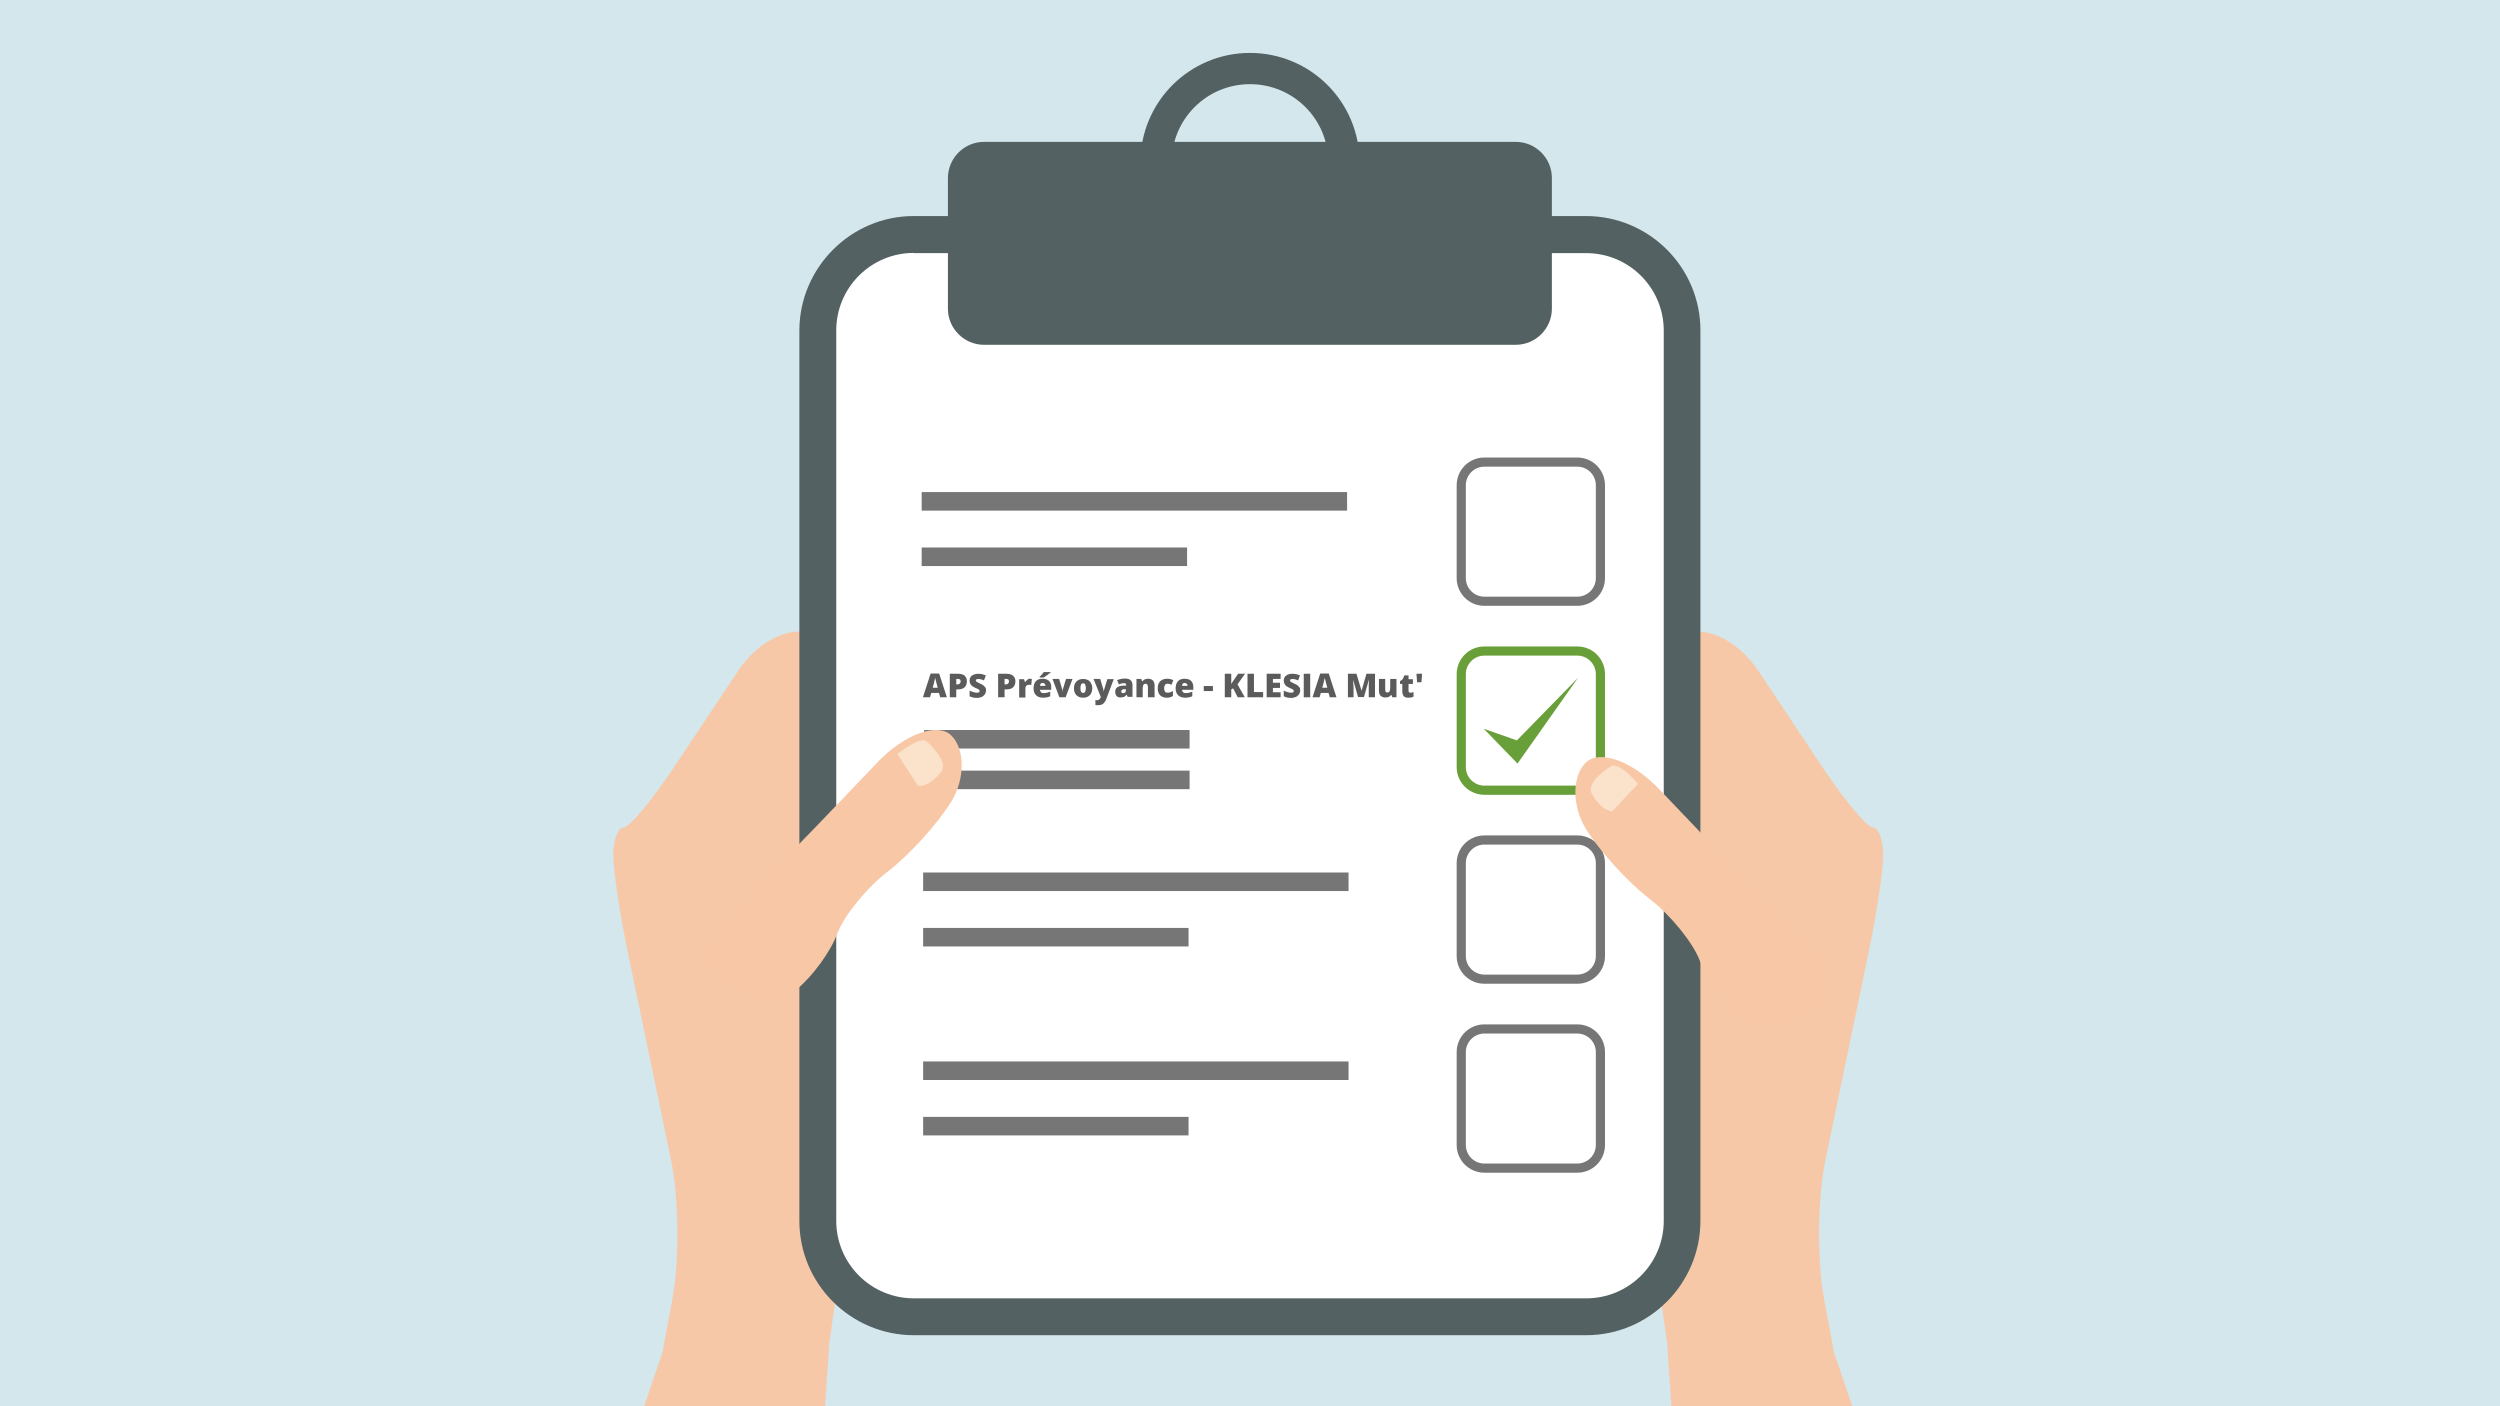
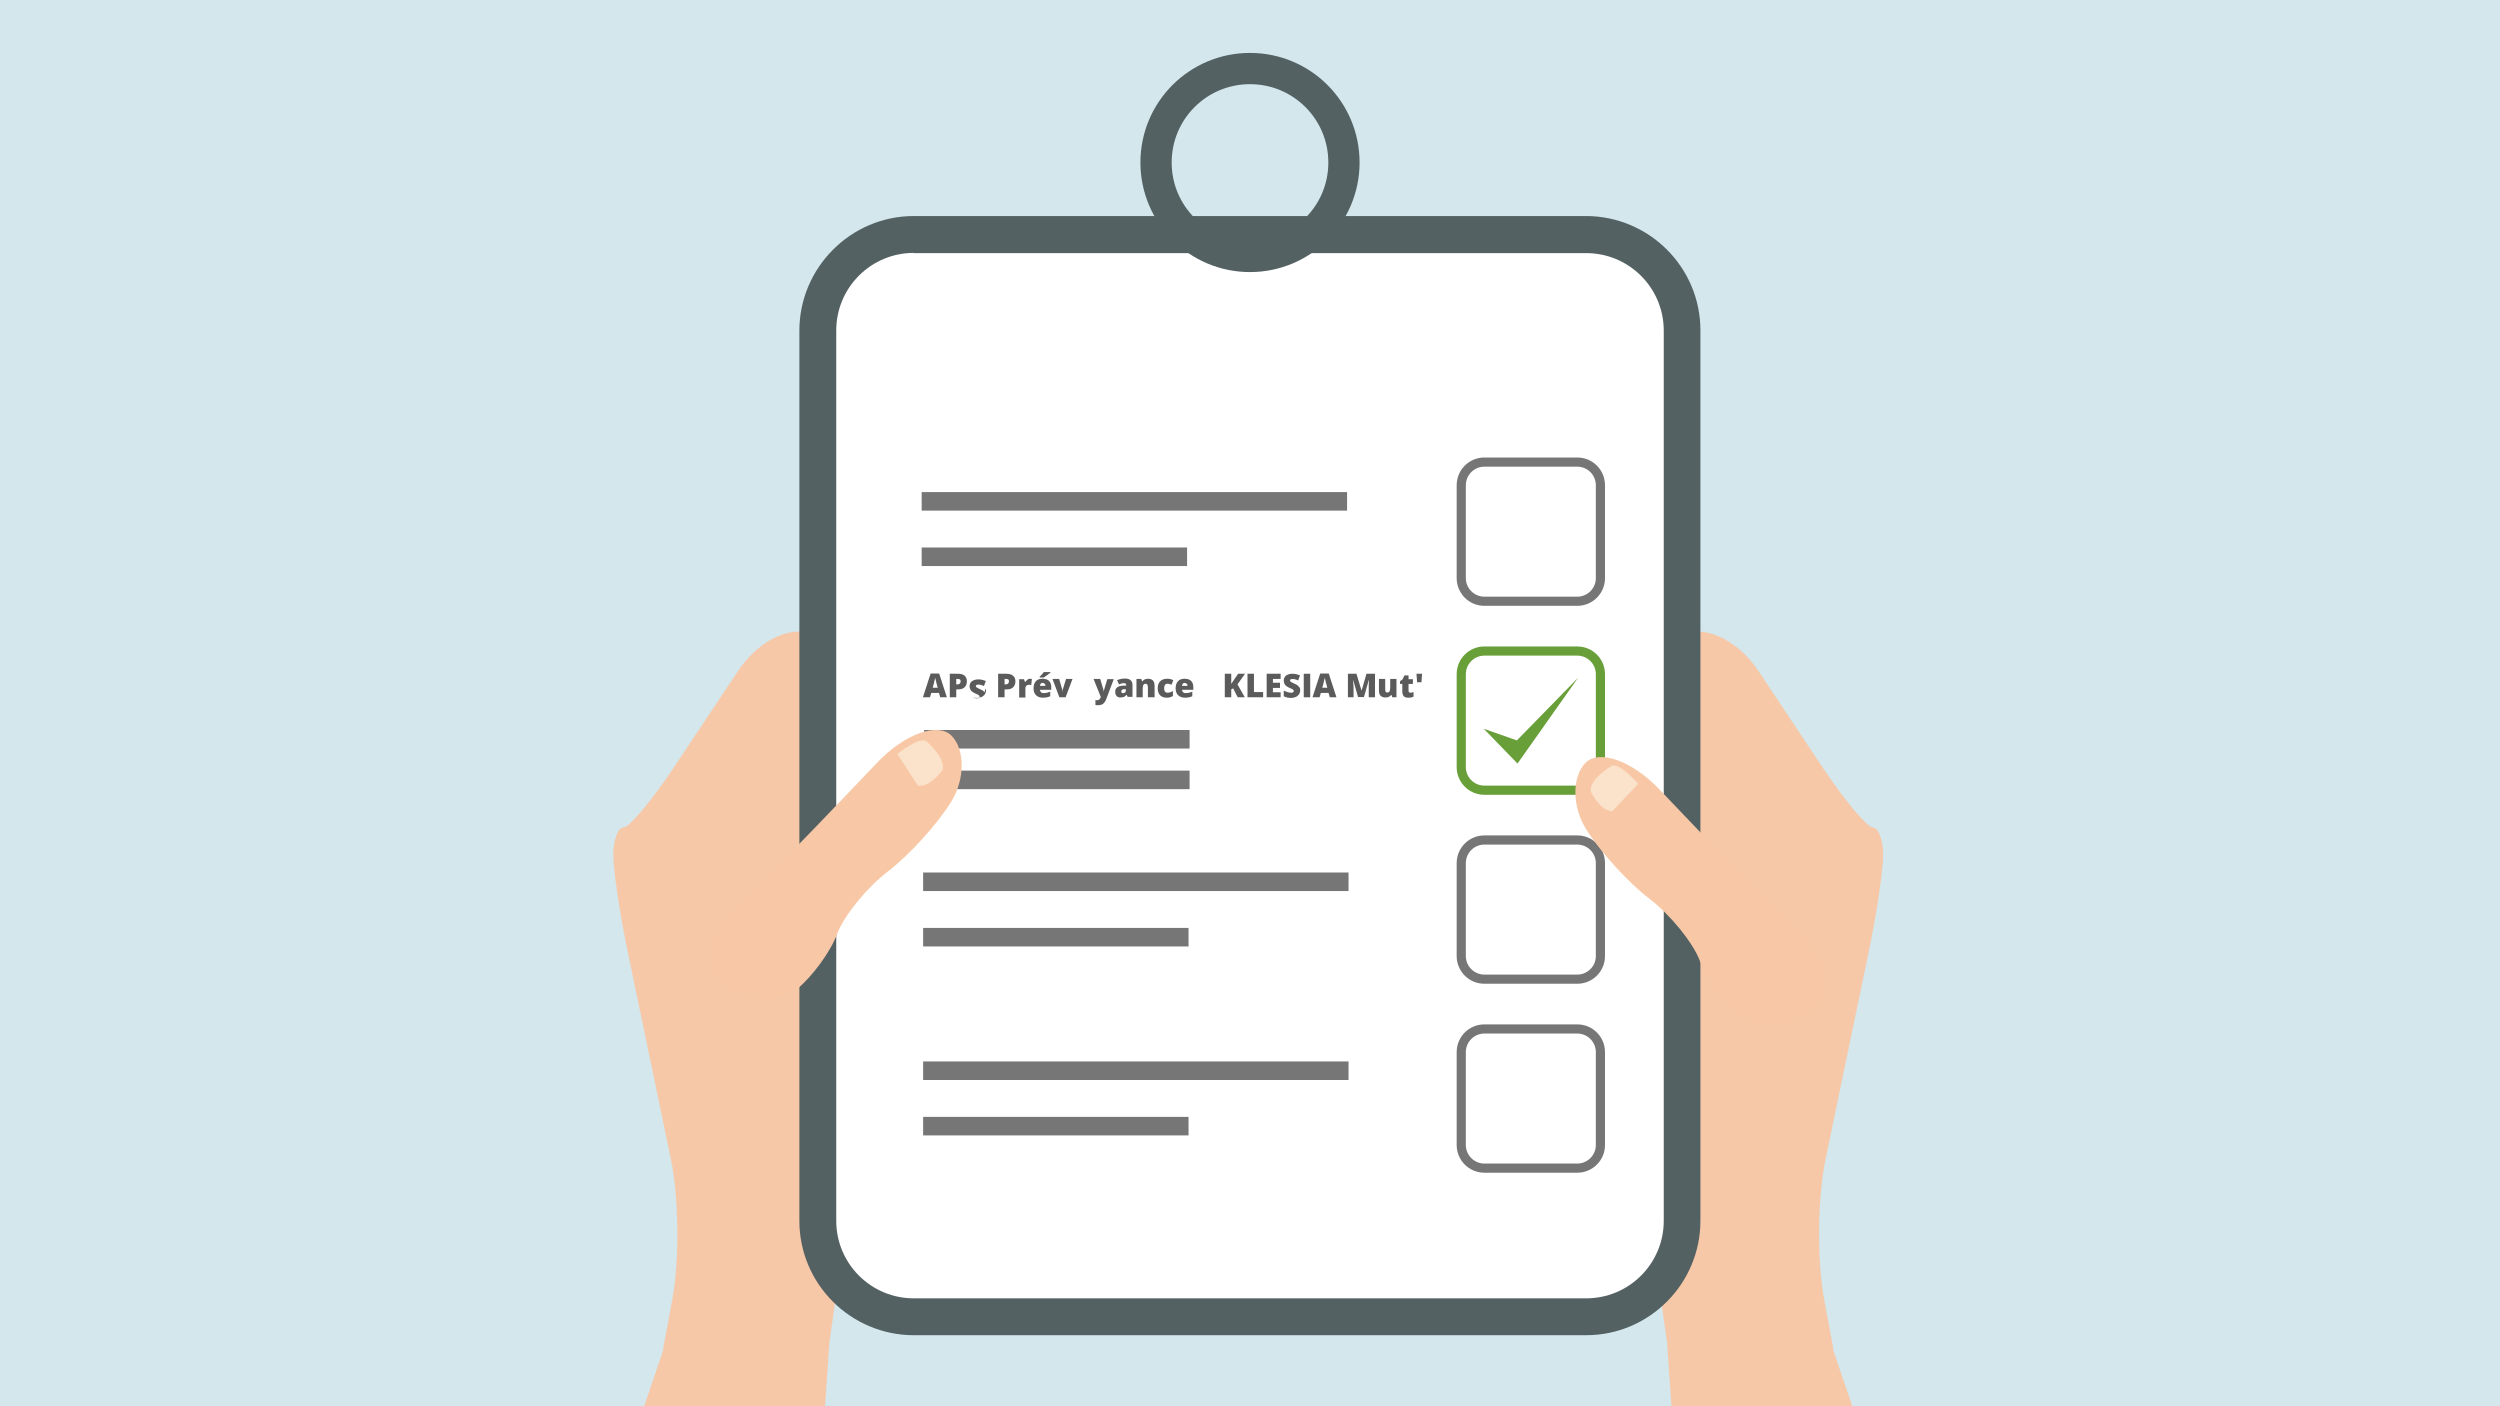
<svg xmlns="http://www.w3.org/2000/svg" version="1.1" id="Calque_1" x="0px" y="0px" viewBox="0 0 1200 675" style="enable-background:new 0 0 1200 675;" xml:space="preserve">
  <style type="text/css"> .st0{fill:#D3E7ED;} .st1{fill:#F7C8A7;} .st2{fill:#546163;} .st3{fill-rule:evenodd;clip-rule:evenodd;fill:#FFFFFF;} .st4{fill-rule:evenodd;clip-rule:evenodd;fill:#767676;} .st5{fill-rule:evenodd;clip-rule:evenodd;fill:#689F38;} .st6{fill-rule:evenodd;clip-rule:evenodd;fill:#546163;} .st7{fill:#F8C8A6;} .st8{fill:#FBE2CB;} .st9{fill:#5B5B5B;} </style>
  <g id="Calque_1_1_">
    <image style="overflow:visible;enable-background:new ;" width="1201" height="676" transform="matrix(0.999 0 0 0.999 9.340241e-02 -0.166)"> </image>
  </g>
  <g id="Calque_2_1_">
    <g>
      <rect class="st0" width="1200" height="675" />
    </g>
  </g>
  <g id="Calque_3">
    <g>
      <path class="st1" d="M779.9,542.5c5.7,18,12.6,48.1,15.3,66.8l5,35.1l2.1,30.9h86.9l-9.2-27.1c-0.1-1.2-0.2-2.4-0.5-3.6l-3.9-20.8 c-3.5-18.6-3.2-49,0.7-67.5l20.6-99c3.9-18.5,7-39.6,7-46.9c0-7.2-2.2-13.2-4.9-13.2s-13.5-12.9-24-28.6L844,322 c-10.5-15.7-27.6-23.1-38-16.3c-10.4,6.8-15.9,27.5-12.2,46.1l3,14.9c3.7,18.6,2,48.5-3.8,66.5L779.5,475 c-5.8,18-5.9,47.5-0.2,65.5L779.9,542.5z" />
      <path class="st1" d="M418.4,542.5c-5.7,18-12.6,48.1-15.3,66.8l-5,35.1l-2.1,30.9h-86.9l9.2-27.1c0.1-1.2,0.2-2.4,0.5-3.6 l3.9-20.8c3.5-18.6,3.2-49-0.7-67.5l-20.6-99c-3.9-18.5-7-39.6-7-46.9c0-7.2,2.2-13.2,4.9-13.2c2.7,0,13.5-12.9,24-28.6l31-46.6 c10.5-15.7,27.6-23.1,38-16.3c10.4,6.8,15.9,27.5,12.2,46.1l-3,14.9c-3.7,18.6-2,48.5,3.8,66.5l13.4,41.6 c5.8,18,5.9,47.5,0.2,65.5L418.4,542.5z" />
    </g>
  </g>
  <path class="st2" d="M438.6,103.7h37.2h6.8h234.7h28.5h15.5c15.1,0,28.9,6.2,38.8,16.1c10,10,16.1,23.7,16.1,38.8V586 c0,15.1-6.2,28.9-16.1,38.8c-10,10-23.7,16.1-38.8,16.1H438.6c-15.1,0-28.9-6.2-38.8-16.1c-10-10-16.1-23.7-16.1-38.8V158.7 c0-15.1,6.2-28.9,16.1-38.8C409.7,109.9,423.5,103.7,438.6,103.7z" />
  <path class="st3" d="M438.6,121.4c-9.9,0-19.3,3.9-26.3,10.9c-7,7-10.9,16.4-10.9,26.3V586c0,9.9,3.9,19.3,10.9,26.3 c7,7,16.4,10.9,26.3,10.9h322.8c9.9,0,19.3-3.9,26.3-10.9c7-7,10.9-16.4,10.9-26.3V158.7c0-9.9-3.9-19.3-10.9-26.3 c-7-7-16.4-10.9-26.3-10.9H438.6z" />
  <g>
    <path class="st4" d="M712.5,219.6h44.6c7.4,0,13.3,6,13.3,13.3v44.6c0,7.4-6,13.3-13.3,13.3h-44.6c-7.4,0-13.3-6-13.3-13.3v-44.6 C699.2,225.5,705.2,219.6,712.5,219.6L712.5,219.6z M712.5,224c-4.9,0-8.9,4-8.9,8.9v44.6c0,4.9,4,8.9,8.9,8.9h44.6 c4.9,0,8.9-4,8.9-8.9v-44.6c0-4.9-4-8.9-8.9-8.9H712.5z" />
    <path class="st5" d="M712.5,310.3h44.6c7.4,0,13.3,6,13.3,13.3v44.6c0,7.4-6,13.3-13.3,13.3h-44.6c-7.4,0-13.3-6-13.3-13.3v-44.6 C699.2,316.2,705.2,310.3,712.5,310.3L712.5,310.3z M712.5,314.7c-4.9,0-8.9,4-8.9,8.9v44.6c0,4.9,4,8.9,8.9,8.9h44.6 c4.9,0,8.9-4,8.9-8.9v-44.6c0-4.9-4-8.9-8.9-8.9H712.5z" />
    <path class="st4" d="M712.5,401h44.6c7.4,0,13.3,6,13.3,13.3v44.6c0,7.4-6,13.3-13.3,13.3h-44.6c-7.4,0-13.3-6-13.3-13.3v-44.6 C699.2,406.9,705.2,401,712.5,401L712.5,401z M712.5,405.4c-4.9,0-8.9,4-8.9,8.9v44.6c0,4.9,4,8.9,8.9,8.9h44.6 c4.9,0,8.9-4,8.9-8.9v-44.6c0-4.9-4-8.9-8.9-8.9H712.5z" />
    <path class="st4" d="M712.5,491.7h44.6c7.4,0,13.3,6,13.3,13.3v44.6c0,7.4-6,13.3-13.3,13.3h-44.6c-7.4,0-13.3-6-13.3-13.3V505 C699.2,497.6,705.2,491.7,712.5,491.7L712.5,491.7z M712.5,496.1c-4.9,0-8.9,4-8.9,8.9v44.6c0,4.9,4,8.9,8.9,8.9h44.6 c4.9,0,8.9-4,8.9-8.9V505c0-4.9-4-8.9-8.9-8.9H712.5z" />
  </g>
  <g>
    <rect x="442.4" y="236.2" class="st4" width="204.2" height="8.9" />
    <rect x="442.4" y="262.8" class="st4" width="127.4" height="8.9" />
  </g>
  <rect x="443.1" y="418.8" class="st4" width="204.2" height="8.9" />
  <rect x="443.1" y="445.4" class="st4" width="127.4" height="8.9" />
  <rect x="443.1" y="509.5" class="st4" width="204.2" height="8.9" />
  <rect x="443.1" y="536.1" class="st4" width="127.4" height="8.9" />
  <polygon class="st5" points="712.2,349.8 728.4,366.5 757.5,325.3 728.1,355.4 " />
-   <path class="st6" d="M472.3,68.1h255.3c9.5,0,17.3,7.8,17.3,17.3v62.8c0,9.5-7.8,17.3-17.3,17.3H472.3c-9.5,0-17.3-7.8-17.3-17.3 V85.5C455,75.9,462.8,68.1,472.3,68.1z" />
  <path class="st2" d="M600,25.4c14.5,0,27.7,5.9,37.2,15.4c9.5,9.5,15.4,22.7,15.4,37.2c0,14.5-5.9,27.7-15.4,37.2 c-9.5,9.5-22.7,15.4-37.2,15.4s-27.7-5.9-37.2-15.4c-9.5-9.5-15.4-22.7-15.4-37.2c0-14.5,5.9-27.7,15.4-37.2 C572.3,31.3,585.5,25.4,600,25.4L600,25.4z M626.6,51.4c-6.8-6.8-16.2-11-26.6-11s-19.8,4.2-26.6,11c-6.8,6.8-11,16.2-11,26.6 c0,10.4,4.2,19.8,11,26.6c6.8,6.8,16.2,11,26.6,11s19.8-4.2,26.6-11c6.8-6.8,11-16.2,11-26.6C637.6,67.6,633.4,58.2,626.6,51.4z" />
  <path class="st7" d="M869.2,486.2c11.2-6.9,9.3-23.5-4.1-36.8l-1.7-1.6c-13.4-13.3-35.1-35.5-48.1-49.2l-18.8-19.7 c-13-13.7-29-19.4-35.5-12.7s-6.4,20.9,0.2,31.6c6.6,10.7,20.3,25.8,30.4,33.5c10.1,7.7,21,21.1,24.3,29.8 c3.2,8.7,12,20.7,19.4,26.7C842.8,493.9,858,493.1,869.2,486.2z" />
  <path class="st8" d="M773.3,367.8c0,0-11.1,6.5-9.6,12.4c0,0,4.3,9,10.2,9.2l12.4-13.2C786.3,376.2,776.9,365.3,773.3,367.8z" />
  <rect x="443.6" y="350.4" class="st4" width="127.4" height="8.9" />
  <rect x="443.6" y="369.9" class="st4" width="127.4" height="8.9" />
  <g>
    <path class="st9" d="M451.3,334.7l-0.6-2.1h-3.7l-0.6,2.1h-3.4l3.7-11.4h4.1l3.7,11.4H451.3z M450.1,330.1l-0.5-1.9 c-0.1-0.4-0.3-0.9-0.4-1.6c-0.2-0.7-0.3-1.1-0.3-1.4c0,0.3-0.1,0.7-0.3,1.3c-0.1,0.6-0.4,1.8-0.9,3.6H450.1z" />
    <path class="st9" d="M464.1,327c0,1.3-0.4,2.2-1.1,2.9c-0.7,0.7-1.8,1-3.2,1H459v3.8h-3.1v-11.3h3.9c1.4,0,2.5,0.3,3.2,0.9 C463.7,325,464.1,325.8,464.1,327z M459,328.5h0.6c0.5,0,0.8-0.1,1.1-0.4c0.3-0.3,0.4-0.6,0.4-1.1c0-0.8-0.4-1.1-1.3-1.1H459V328.5 z" />
-     <path class="st9" d="M473.3,331.3c0,0.7-0.2,1.3-0.5,1.9c-0.4,0.5-0.9,1-1.5,1.3c-0.7,0.3-1.5,0.5-2.4,0.5c-0.8,0-1.4-0.1-1.9-0.2 c-0.5-0.1-1-0.3-1.6-0.6v-2.7c0.6,0.3,1.2,0.5,1.8,0.7c0.6,0.2,1.2,0.3,1.7,0.3c0.5,0,0.8-0.1,1-0.2s0.3-0.4,0.3-0.6 c0-0.2,0-0.3-0.1-0.4c-0.1-0.1-0.2-0.2-0.4-0.4c-0.2-0.1-0.7-0.4-1.5-0.7c-0.7-0.3-1.3-0.7-1.7-1c-0.4-0.3-0.6-0.7-0.8-1.1 c-0.2-0.4-0.3-0.9-0.3-1.4c0-1,0.4-1.9,1.1-2.4s1.8-0.9,3.1-0.9c1.2,0,2.4,0.3,3.6,0.8l-0.9,2.4c-1.1-0.5-2-0.7-2.7-0.7 c-0.4,0-0.7,0.1-0.9,0.2c-0.2,0.1-0.3,0.3-0.3,0.5c0,0.2,0.1,0.4,0.3,0.6s0.9,0.5,1.9,1c1,0.4,1.7,0.9,2,1.4 C473.1,329.9,473.3,330.5,473.3,331.3z" />
+     <path class="st9" d="M473.3,331.3c0,0.7-0.2,1.3-0.5,1.9c-0.4,0.5-0.9,1-1.5,1.3c-0.7,0.3-1.5,0.5-2.4,0.5c-0.8,0-1.4-0.1-1.9-0.2 c-0.5-0.1-1-0.3-1.6-0.6c0.6,0.3,1.2,0.5,1.8,0.7c0.6,0.2,1.2,0.3,1.7,0.3c0.5,0,0.8-0.1,1-0.2s0.3-0.4,0.3-0.6 c0-0.2,0-0.3-0.1-0.4c-0.1-0.1-0.2-0.2-0.4-0.4c-0.2-0.1-0.7-0.4-1.5-0.7c-0.7-0.3-1.3-0.7-1.7-1c-0.4-0.3-0.6-0.7-0.8-1.1 c-0.2-0.4-0.3-0.9-0.3-1.4c0-1,0.4-1.9,1.1-2.4s1.8-0.9,3.1-0.9c1.2,0,2.4,0.3,3.6,0.8l-0.9,2.4c-1.1-0.5-2-0.7-2.7-0.7 c-0.4,0-0.7,0.1-0.9,0.2c-0.2,0.1-0.3,0.3-0.3,0.5c0,0.2,0.1,0.4,0.3,0.6s0.9,0.5,1.9,1c1,0.4,1.7,0.9,2,1.4 C473.1,329.9,473.3,330.5,473.3,331.3z" />
    <path class="st9" d="M487.4,327c0,1.3-0.4,2.2-1.1,2.9c-0.7,0.7-1.8,1-3.2,1h-0.9v3.8h-3.1v-11.3h3.9c1.4,0,2.5,0.3,3.2,0.9 C487,325,487.4,325.8,487.4,327z M482.2,328.5h0.6c0.5,0,0.8-0.1,1.1-0.4s0.4-0.6,0.4-1.1c0-0.8-0.4-1.1-1.3-1.1h-0.8V328.5z" />
    <path class="st9" d="M494.3,325.8c0.3,0,0.5,0,0.8,0.1l0.2,0l-0.3,2.9c-0.2-0.1-0.6-0.1-1-0.1c-0.7,0-1.1,0.2-1.4,0.5 c-0.3,0.3-0.4,0.7-0.4,1.3v4.3h-3v-8.8h2.3l0.5,1.4h0.1c0.3-0.5,0.6-0.8,1.1-1.1C493.4,325.9,493.8,325.8,494.3,325.8z" />
    <path class="st9" d="M500.7,334.9c-1.5,0-2.6-0.4-3.4-1.2s-1.2-1.9-1.2-3.3c0-1.5,0.4-2.6,1.1-3.4s1.8-1.2,3.2-1.2 c1.3,0,2.3,0.3,3.1,1c0.7,0.7,1.1,1.7,1.1,3v1.3h-5.4c0,0.5,0.2,0.9,0.5,1.2s0.8,0.4,1.4,0.4c0.5,0,1-0.1,1.5-0.2 c0.4-0.1,0.9-0.3,1.5-0.5v2.2c-0.5,0.2-1,0.4-1.5,0.5C502,334.8,501.4,334.9,500.7,334.9z M499,325.1v-0.2c0.8-0.9,1.3-1.4,1.5-1.6 c0.2-0.2,0.4-0.5,0.5-0.7h3.3v0.2c-0.4,0.3-1,0.8-1.7,1.3c-0.7,0.5-1.3,0.9-1.6,1.1H499z M500.5,327.8c-0.4,0-0.7,0.1-0.9,0.3 s-0.4,0.6-0.4,1.1h2.6c0-0.4-0.1-0.8-0.4-1C501.2,328,500.9,327.8,500.5,327.8z" />
    <path class="st9" d="M508.5,334.7l-3.3-8.8h3.2l1.5,5.2c0,0,0,0.1,0,0.1c0,0.1,0,0.1,0,0.2s0,0.2,0,0.3c0,0.1,0,0.2,0,0.3h0.1 c0-0.3,0-0.6,0.1-0.9l1.6-5.2h3.1l-3.3,8.8H508.5z" />
-     <path class="st9" d="M524.3,330.3c0,1.4-0.4,2.6-1.2,3.4s-1.8,1.2-3.2,1.2c-1.3,0-2.4-0.4-3.2-1.2c-0.8-0.8-1.2-1.9-1.2-3.3 c0-1.4,0.4-2.5,1.2-3.3c0.8-0.8,1.9-1.2,3.2-1.2c0.9,0,1.6,0.2,2.3,0.5c0.7,0.4,1.2,0.9,1.5,1.6 C524.1,328.6,524.3,329.4,524.3,330.3z M518.6,330.3c0,0.8,0.1,1.3,0.3,1.7c0.2,0.4,0.5,0.6,1,0.6c0.5,0,0.8-0.2,1-0.6 c0.2-0.4,0.3-1,0.3-1.7c0-0.7-0.1-1.3-0.3-1.7s-0.5-0.6-1-0.6c-0.5,0-0.8,0.2-1,0.6C518.7,329,518.6,329.6,518.6,330.3z" />
    <path class="st9" d="M524.9,325.9h3.2l1.5,5c0.1,0.3,0.1,0.6,0.1,1h0.1c0-0.4,0.1-0.7,0.2-0.9l1.5-5h3.1l-3.5,9.3 c-0.4,1.2-1,2-1.6,2.5c-0.6,0.5-1.5,0.7-2.5,0.7c-0.4,0-0.8,0-1.2-0.1V336c0.3,0.1,0.6,0.1,0.9,0.1c0.3,0,0.5-0.1,0.7-0.2 c0.2-0.1,0.4-0.2,0.5-0.4c0.1-0.2,0.3-0.5,0.5-0.9L524.9,325.9z" />
    <path class="st9" d="M541.4,334.7l-0.6-1.2h-0.1c-0.4,0.5-0.8,0.9-1.2,1s-1,0.3-1.6,0.3c-0.8,0-1.5-0.2-1.9-0.7 c-0.5-0.5-0.7-1.2-0.7-2.1c0-0.9,0.3-1.6,1-2.1c0.6-0.5,1.6-0.7,2.8-0.8l1.5,0V329c0-0.7-0.4-1.1-1.1-1.1c-0.6,0-1.5,0.2-2.4,0.6 l-0.9-2c1-0.5,2.3-0.8,3.9-0.8c1.1,0,2,0.3,2.6,0.8c0.6,0.6,0.9,1.3,0.9,2.3v5.7H541.4z M539.1,332.7c0.4,0,0.7-0.1,0.9-0.3 c0.3-0.2,0.4-0.5,0.4-0.9v-0.7l-0.7,0c-1,0-1.5,0.4-1.5,1.1C538.3,332.5,538.5,332.7,539.1,332.7z" />
    <path class="st9" d="M551,334.7v-4.8c0-0.6-0.1-1-0.3-1.3c-0.2-0.3-0.4-0.4-0.8-0.4c-0.5,0-0.9,0.2-1.1,0.6 c-0.2,0.4-0.3,1.1-0.3,2.1v3.8h-3v-8.8h2.3l0.4,1.1h0.2c0.3-0.4,0.6-0.7,1.1-0.9s1-0.3,1.6-0.3c1,0,1.7,0.3,2.3,0.8 c0.5,0.6,0.8,1.4,0.8,2.4v5.7H551z" />
    <path class="st9" d="M560.1,334.9c-1.4,0-2.5-0.4-3.3-1.2c-0.7-0.8-1.1-1.9-1.1-3.3c0-1.5,0.4-2.6,1.2-3.4c0.8-0.8,1.9-1.2,3.4-1.2 c1,0,2,0.2,2.9,0.7l-0.9,2.2c-0.4-0.2-0.7-0.3-1-0.4c-0.3-0.1-0.6-0.1-1-0.1c-0.5,0-0.9,0.2-1.1,0.6c-0.3,0.4-0.4,0.9-0.4,1.6 c0,1.4,0.5,2.1,1.6,2.1c0.9,0,1.7-0.3,2.6-0.8v2.4C562.1,334.6,561.2,334.9,560.1,334.9z" />
    <path class="st9" d="M568.9,334.9c-1.5,0-2.6-0.4-3.4-1.2s-1.2-1.9-1.2-3.3c0-1.5,0.4-2.6,1.1-3.4c0.7-0.8,1.8-1.2,3.2-1.2 c1.3,0,2.3,0.3,3.1,1c0.7,0.7,1.1,1.7,1.1,3v1.3h-5.4c0,0.5,0.2,0.9,0.5,1.2s0.8,0.4,1.4,0.4c0.5,0,1-0.1,1.5-0.2 c0.4-0.1,0.9-0.3,1.5-0.5v2.2c-0.5,0.2-1,0.4-1.5,0.5S569.6,334.9,568.9,334.9z M568.7,327.8c-0.4,0-0.7,0.1-0.9,0.3 s-0.4,0.6-0.4,1.1h2.6c0-0.4-0.1-0.8-0.4-1S569.1,327.8,568.7,327.8z" />
-     <path class="st9" d="M577.8,331.7v-2.4h4.4v2.4H577.8z" />
    <path class="st9" d="M597.5,334.7h-3.4l-2.2-4.3l-0.9,0.5v3.8h-3.1v-11.3h3.1v4.9c0.2-0.3,0.5-0.8,0.9-1.4l2.4-3.5h3.3l-3.6,5.1 L597.5,334.7z" />
    <path class="st9" d="M598.8,334.7v-11.3h3.1v8.8h4.4v2.5H598.8z" />
    <path class="st9" d="M614.7,334.7H608v-11.3h6.7v2.5H611v1.8h3.4v2.5H611v2.1h3.7V334.7z" />
    <path class="st9" d="M624.1,331.3c0,0.7-0.2,1.3-0.5,1.9c-0.4,0.5-0.9,1-1.5,1.3c-0.7,0.3-1.5,0.5-2.4,0.5c-0.8,0-1.4-0.1-1.9-0.2 s-1-0.3-1.6-0.6v-2.7c0.6,0.3,1.2,0.5,1.8,0.7c0.6,0.2,1.2,0.3,1.7,0.3c0.5,0,0.8-0.1,1-0.2c0.2-0.2,0.3-0.4,0.3-0.6 c0-0.2,0-0.3-0.1-0.4s-0.2-0.2-0.4-0.4c-0.2-0.1-0.7-0.4-1.5-0.7c-0.7-0.3-1.3-0.7-1.7-1c-0.4-0.3-0.6-0.7-0.8-1.1 c-0.2-0.4-0.3-0.9-0.3-1.4c0-1,0.4-1.9,1.1-2.4c0.8-0.6,1.8-0.9,3.1-0.9c1.2,0,2.4,0.3,3.6,0.8l-0.9,2.4c-1.1-0.5-2-0.7-2.7-0.7 c-0.4,0-0.7,0.1-0.9,0.2c-0.2,0.1-0.3,0.3-0.3,0.5c0,0.2,0.1,0.4,0.3,0.6c0.2,0.2,0.9,0.5,1.9,1c1,0.4,1.7,0.9,2,1.4 C623.9,329.9,624.1,330.5,624.1,331.3z" />
    <path class="st9" d="M625.8,334.7v-11.3h3.1v11.3H625.8z" />
    <path class="st9" d="M638.3,334.7l-0.6-2.1H634l-0.6,2.1h-3.4l3.7-11.4h4.1l3.7,11.4H638.3z M637.1,330.1l-0.5-1.9 c-0.1-0.4-0.3-0.9-0.4-1.6c-0.2-0.7-0.3-1.1-0.3-1.4c0,0.3-0.1,0.7-0.3,1.3c-0.1,0.6-0.4,1.8-0.9,3.6H637.1z" />
    <path class="st9" d="M651.9,334.7l-2.3-8.1h-0.1c0.1,1.4,0.2,2.5,0.2,3.2v4.9h-2.7v-11.3h4.1l2.4,8h0.1l2.3-8h4.1v11.3H657v-5 c0-0.3,0-0.5,0-0.9c0-0.3,0-1.1,0.1-2.3h-0.1l-2.3,8.1H651.9z" />
    <path class="st9" d="M668.3,334.7l-0.4-1.1h-0.2c-0.3,0.4-0.6,0.7-1.1,0.9c-0.5,0.2-1,0.3-1.6,0.3c-1,0-1.7-0.3-2.3-0.8 c-0.5-0.6-0.8-1.3-0.8-2.4v-5.7h3v4.8c0,0.6,0.1,1,0.2,1.3s0.4,0.4,0.8,0.4c0.5,0,0.9-0.2,1.1-0.6c0.2-0.4,0.3-1.1,0.3-2.1v-3.8h3 v8.8H668.3z" />
    <path class="st9" d="M677,332.5c0.4,0,0.9-0.1,1.5-0.3v2.2c-0.4,0.2-0.8,0.3-1.2,0.4c-0.4,0.1-0.8,0.1-1.3,0.1 c-1,0-1.7-0.2-2.2-0.7c-0.4-0.5-0.7-1.3-0.7-2.3v-3.6h-1.1V327l1.3-1l0.8-1.8h2v1.8h2.1v2.3h-2.1v3.4 C676.2,332.2,676.4,332.5,677,332.5z" />
    <path class="st9" d="M682.6,323.4l-0.3,4.1h-2.1l-0.3-4.1H682.6z" />
  </g>
  <path class="st7" d="M348.5,473.2c-11.2-6.9-9.3-23.5,4.1-36.8l1.7-1.6c13.4-13.3,35.1-35.5,48.1-49.2l18.8-19.7 c13.1-13.7,29.1-19.4,35.6-12.7c6.5,6.7,6.4,20.9-0.2,31.6s-20.3,25.8-30.4,33.5s-21,21.1-24.3,29.8c-3.2,8.7-12,20.7-19.4,26.7 C374.9,480.8,359.7,480.1,348.5,473.2z" />
  <path class="st8" d="M444.9,356c0,0,9.8,8.4,7.3,13.9c0,0-5.8,8.1-11.6,7.2l-9.9-15.2C430.7,362,441.8,352.9,444.9,356z" />
</svg>